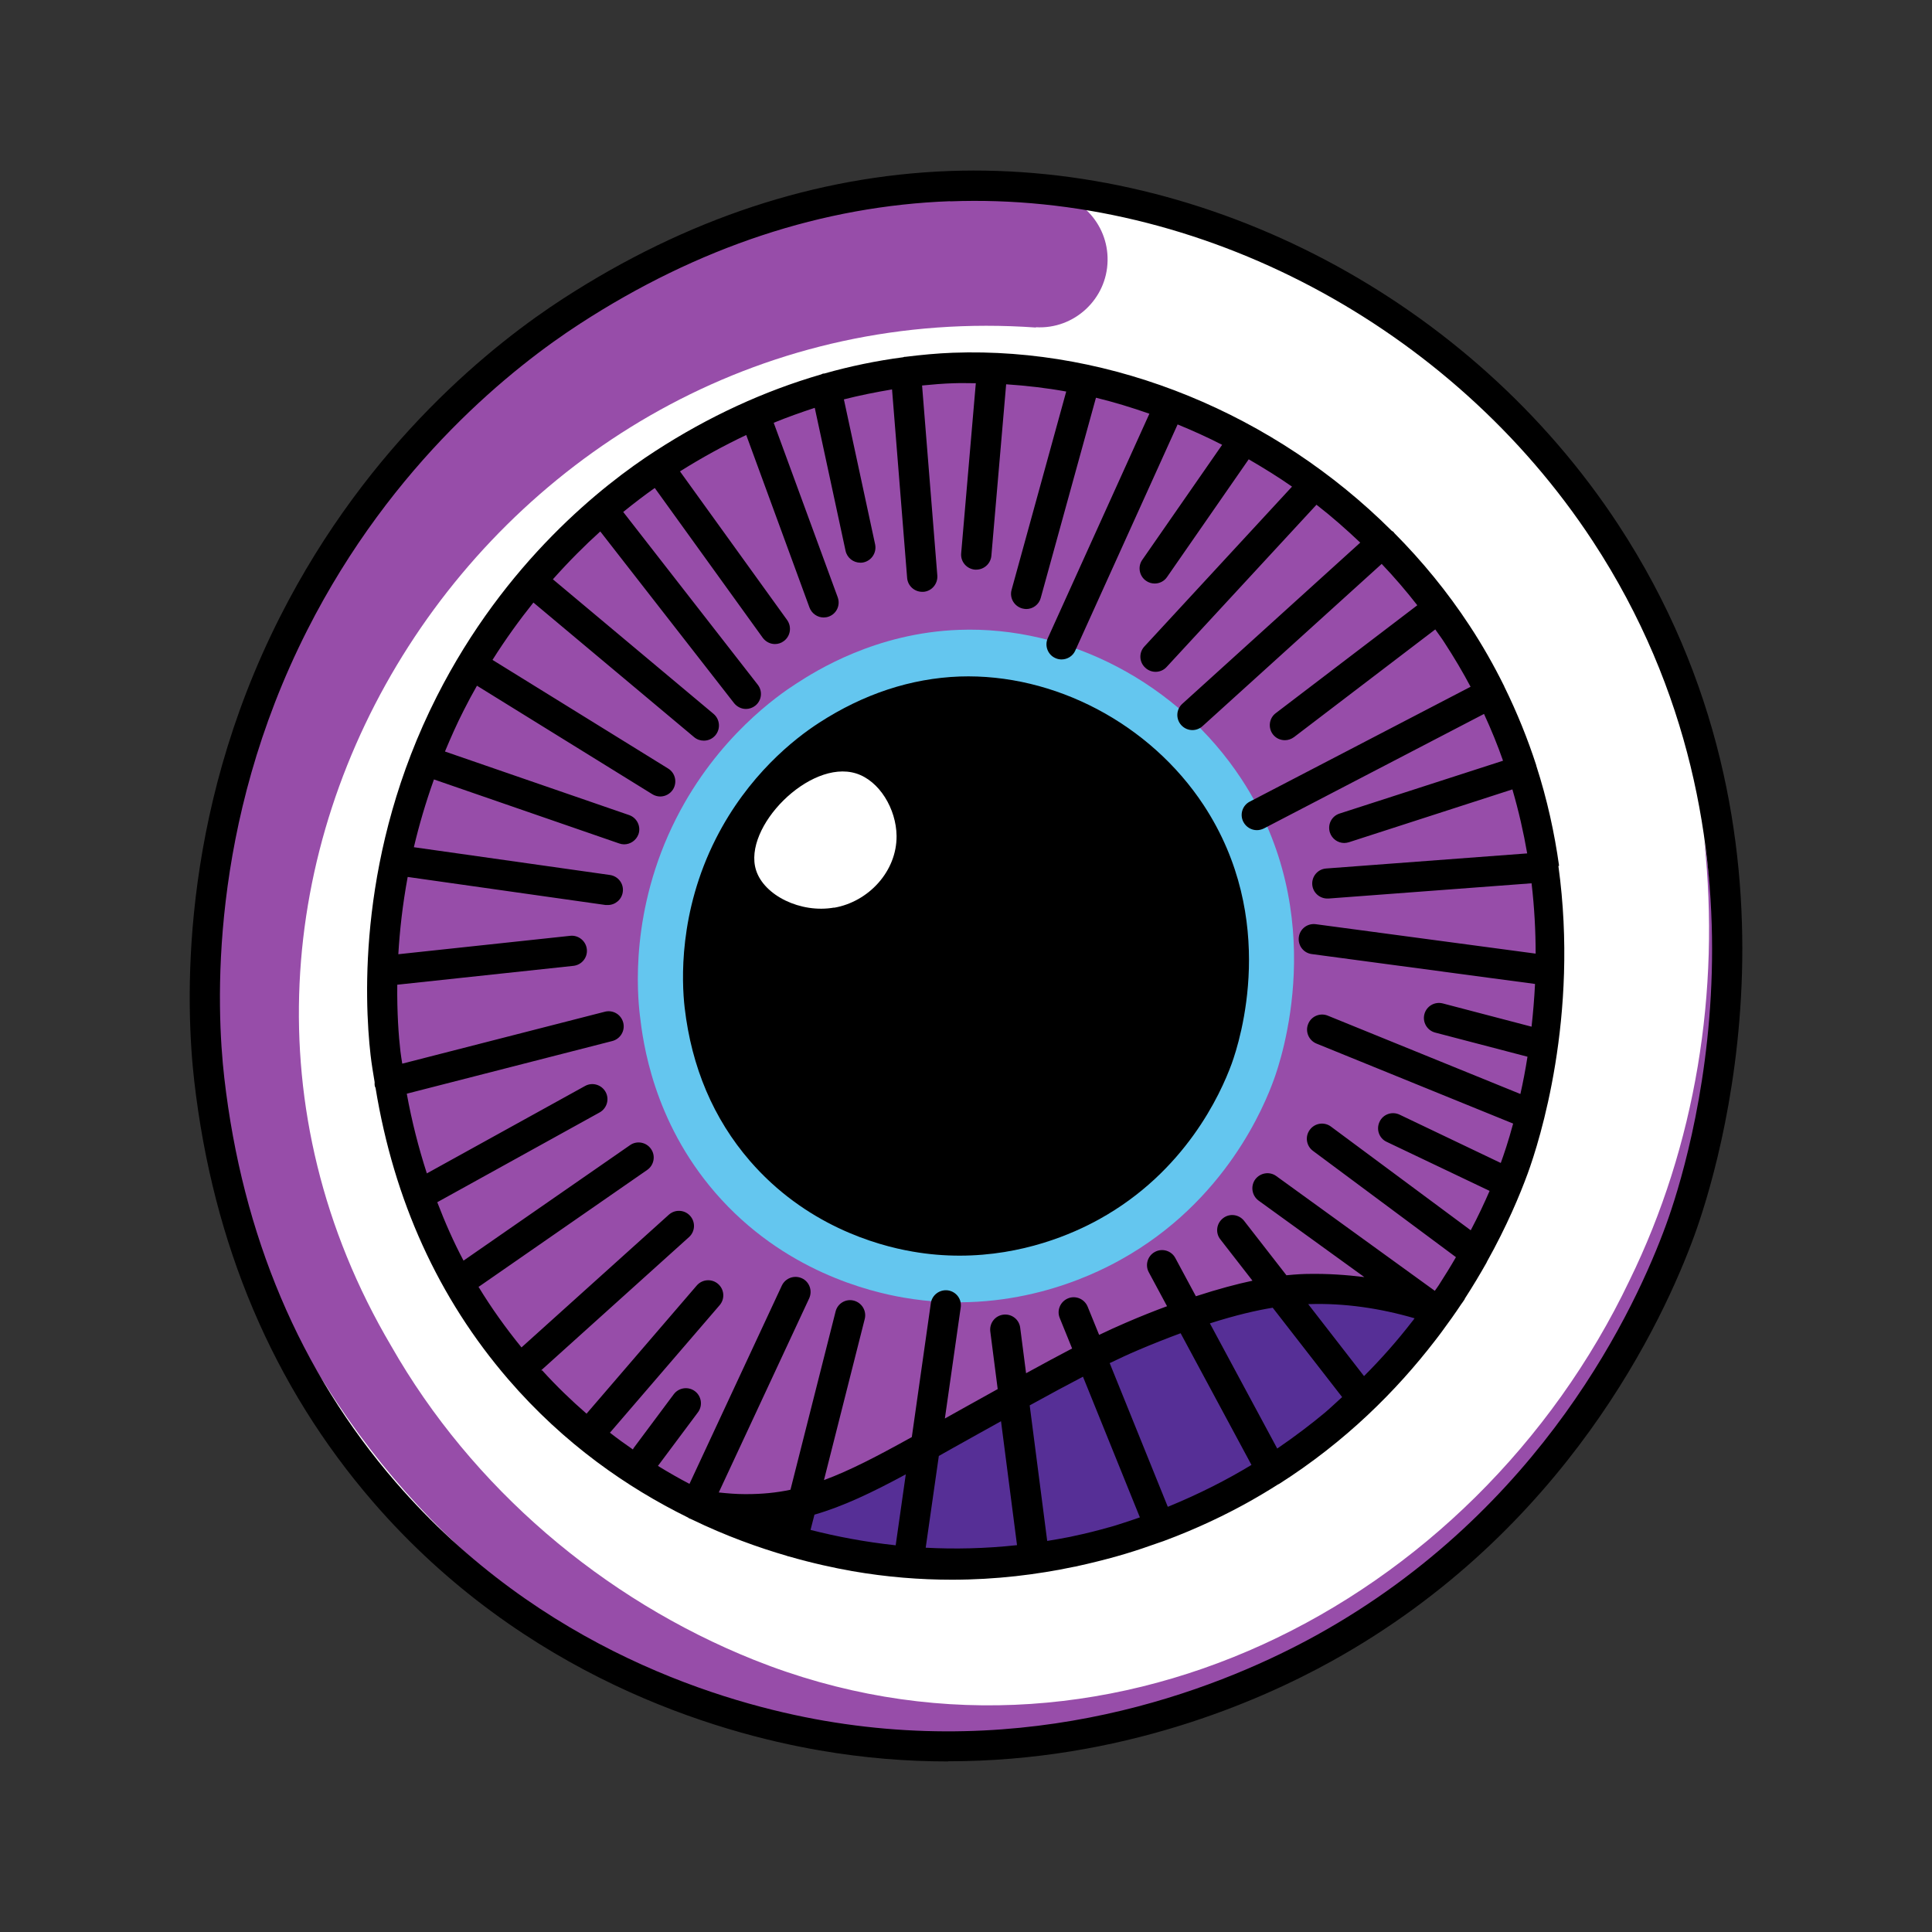
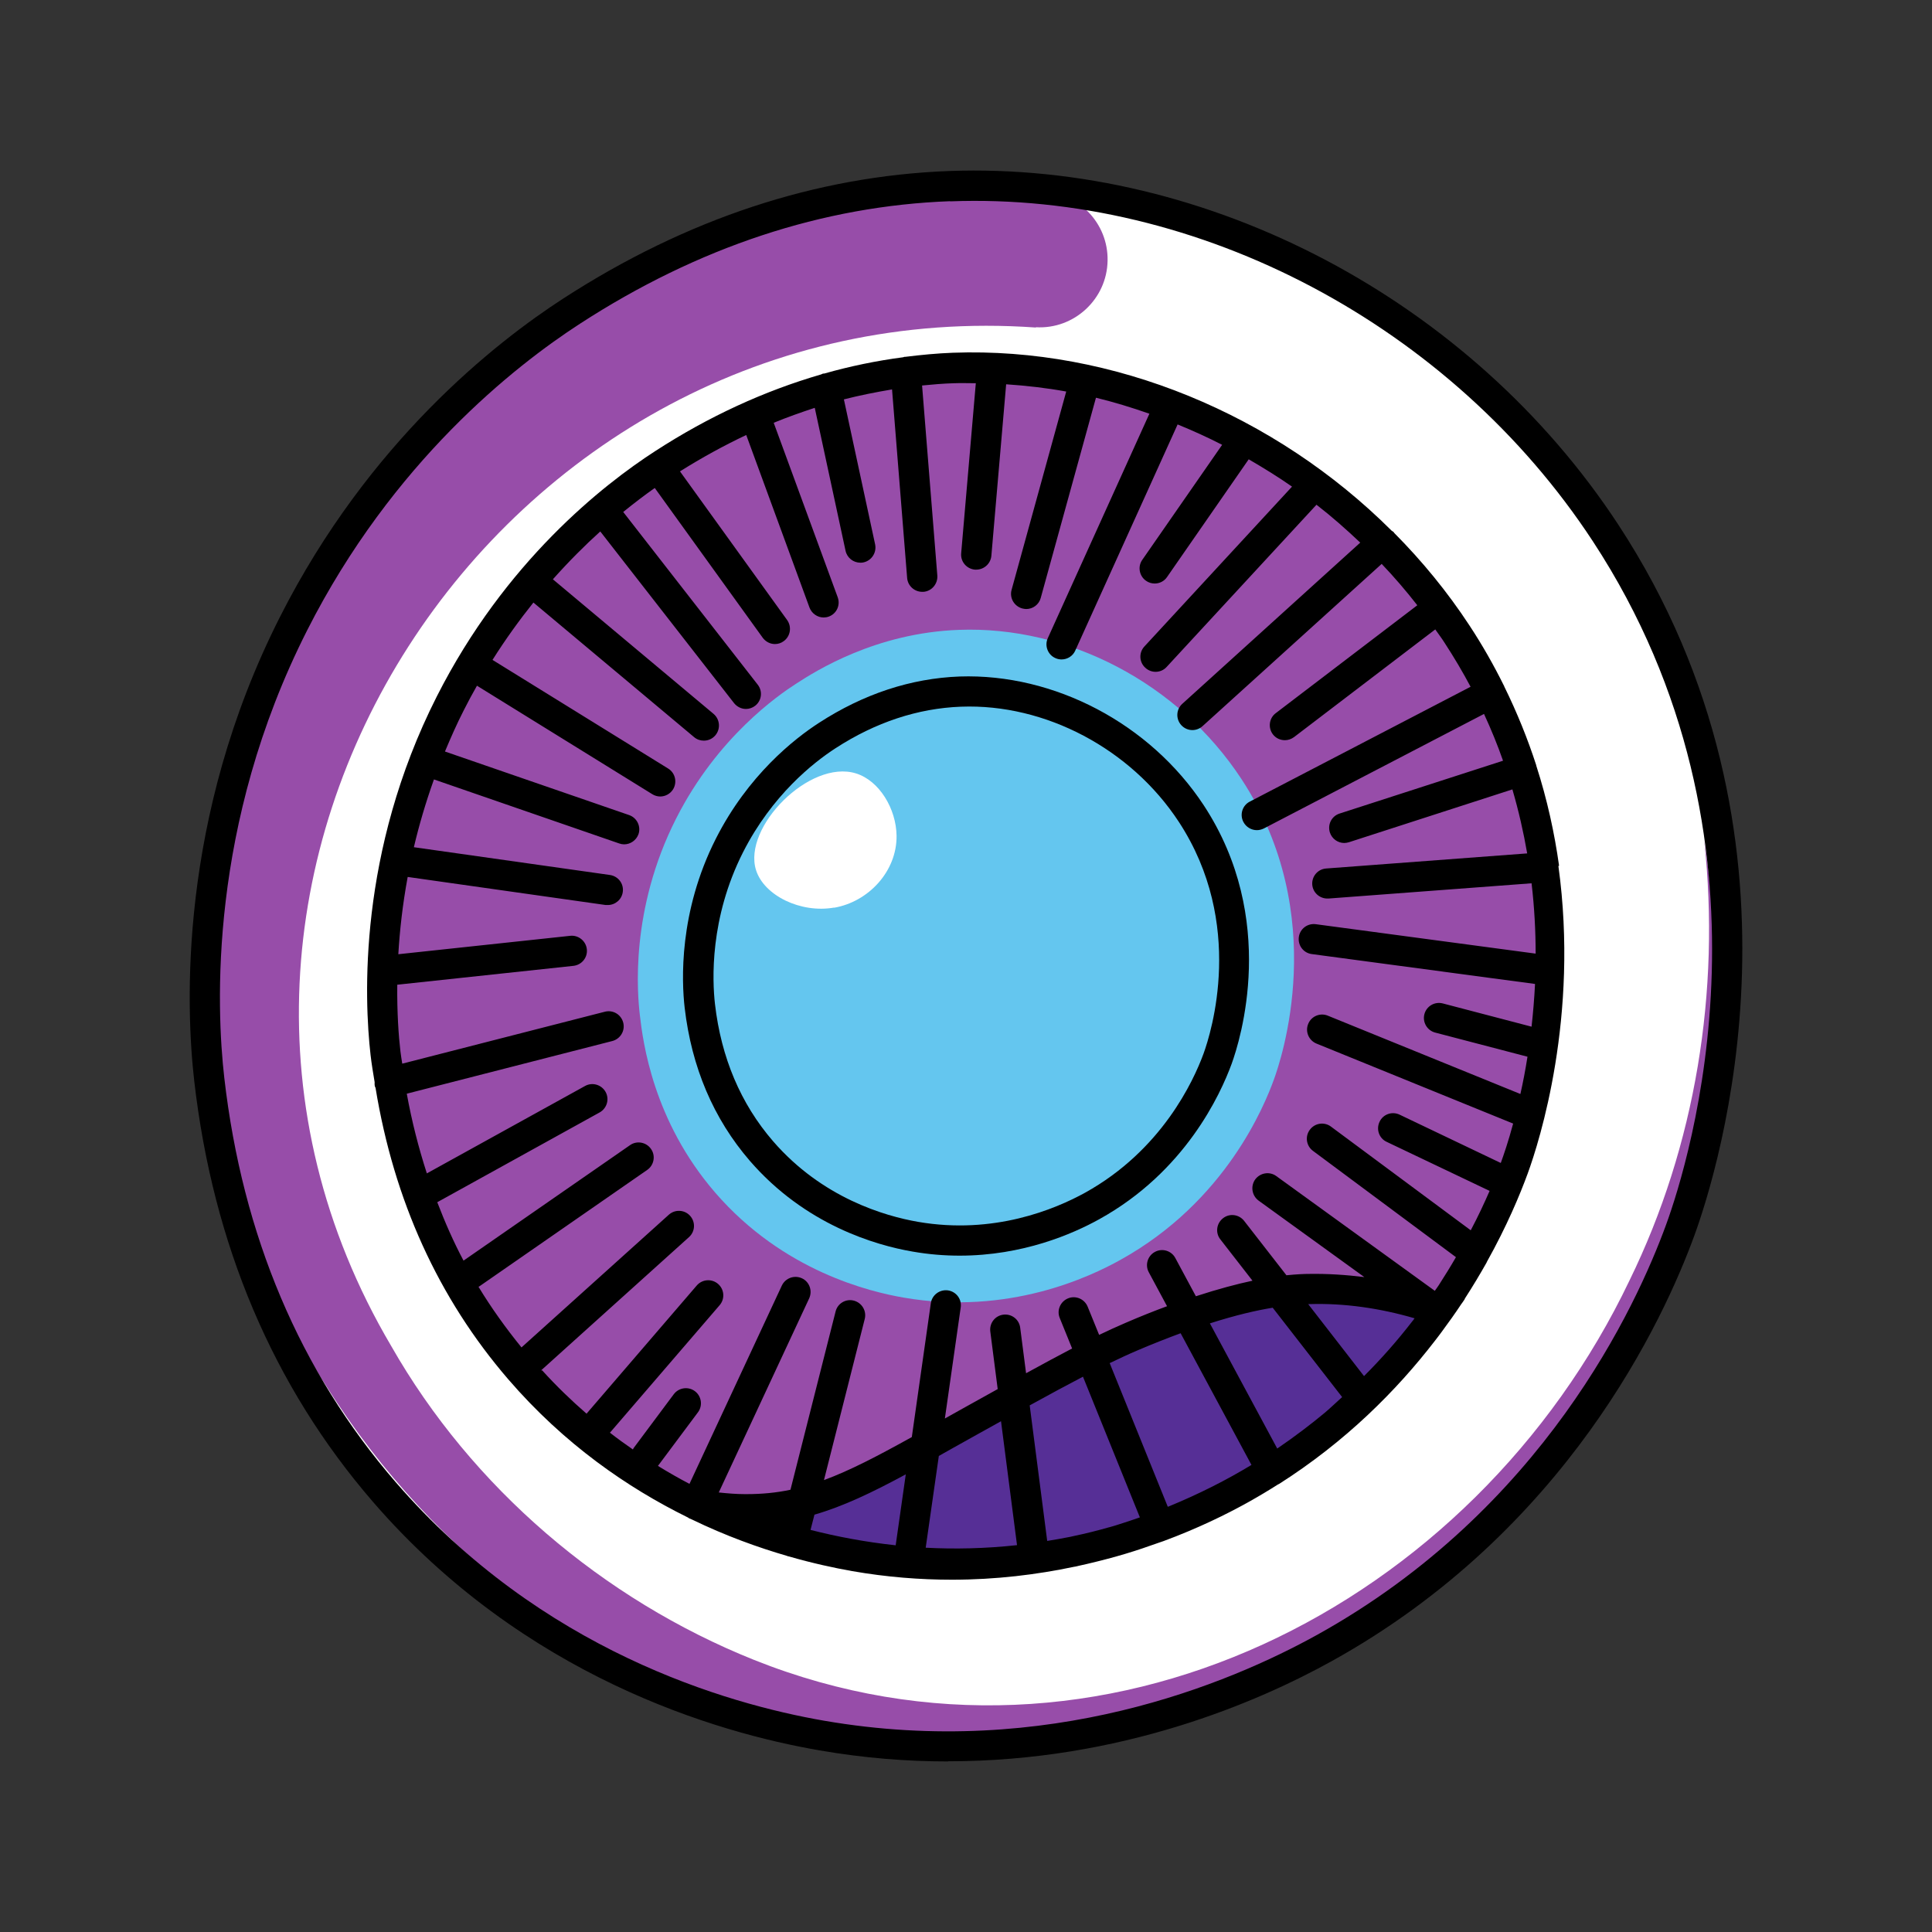
<svg xmlns="http://www.w3.org/2000/svg" id="Layer_1" data-name="Layer 1" version="1.1" viewBox="0 0 128 128">
  <rect x="0" y="0" width="128" height="128" fill="#333333" stroke="none" />
  <defs>
    <style>
      .cls-1 {
        fill: #974da9;
      }

      .cls-1, .cls-2, .cls-3, .cls-4, .cls-5 {
        stroke-width: 0px;
      }

      .cls-2 {
        fill: #000;
      }

      .cls-3 {
        fill: #64c6ef;
      }

      .cls-4 {
        fill: #562f96;
      }

      .cls-5 {
        fill: #fff;
      }
    </style>
  </defs>
  <path class="cls-5" d="M62.93,12.71c-12.64.47-21.78,6.22-24.86,8.22-2.64,1.71-11.97,8.1-18.28,20.55-7.09,13.97-5.91,26.82-5.55,29.99.48,4.21,2.02,16.15,11.5,27.12,10.42,12.05,23.7,15.15,28.76,16.02,16.01,2.77,28.44-3.18,33.07-5.76,16.13-8.94,22.01-23.65,23.42-27.52,1.04-2.85,8.68-25.06-4.93-45.82-9.68-14.75-26.58-23.42-43.14-22.8Z" />
  <path class="cls-1" d="M68.63,21.7C33.1,19.18,7.55,58.06,25.92,89.18c5.34,9.37,14.02,16.78,24.03,20.79,22.91,9.16,47.69-3.51,58.01-25.14,4.37-8.93,6.03-19.17,4.95-29.14,3.18,20.1-6.1,41.57-23.34,52.71-23.31,15.55-53.48,6.5-67.98-16.61-15.39-23.62-6.85-55.38,16.41-70.48,9.13-5.98,20.11-8.83,30.96-8.62,2.49.04,4.47,2.1,4.42,4.58-.04,2.54-2.21,4.56-4.75,4.41h0v.02Z" />
  <path class="cls-2" d="M62.82,116.7c-2.73,0-5.58-.22-8.56-.74-6.72-1.16-19.51-4.85-29.56-16.47-6.6-7.64-10.58-17.01-11.83-27.86-.55-4.8-1.1-17.39,5.69-30.78,5.86-11.57,14.27-18.17,18.77-21.08,8.14-5.27,16.74-8.11,25.55-8.44h0c17.19-.63,34.58,8.56,44.33,23.42,13.58,20.7,6.6,42.81,5.07,47.04-2.04,5.62-8.48,19.63-24.04,28.26-4.89,2.71-13.96,6.64-25.42,6.64h0ZM62.95,13.33h0c-8.44.31-16.7,3.04-24.53,8.12-4.32,2.8-12.42,9.16-18.07,20.31-6.54,12.9-6.02,25.03-5.49,29.65,1.2,10.44,5.01,19.45,11.35,26.78,9.64,11.15,21.92,14.69,28.38,15.81,14.86,2.57,26.84-2.46,32.66-5.68,14.98-8.3,21.17-21.79,23.14-27.2,1.48-4.06,8.19-25.35-4.86-45.26-9.37-14.29-26.09-23.15-42.58-22.52h0Z" />
  <path class="cls-1" d="M63.17,24.36c-9.77.36-16.83,4.81-19.21,6.35-2.04,1.32-9.25,6.26-14.13,15.88-5.48,10.8-4.57,20.73-4.29,23.18.37,3.25,1.56,12.48,8.89,20.96,8.05,9.31,18.32,11.71,22.23,12.38,12.37,2.14,21.98-2.46,25.56-4.45,12.47-6.91,17.01-18.28,18.1-21.27.8-2.2,6.71-19.37-3.81-35.41-7.48-11.4-20.54-18.1-33.34-17.62Z" />
  <path class="cls-3" d="M63.53,41.73c-5.49.2-9.45,2.7-10.79,3.57-1.15.74-5.2,3.52-7.94,8.92-3.08,6.07-2.57,11.64-2.41,13.02.21,1.82.88,7.01,4.99,11.77,4.52,5.23,10.29,6.58,12.49,6.96,6.95,1.2,12.35-1.38,14.36-2.5,7-3.88,9.56-10.27,10.17-11.95.45-1.24,3.77-10.88-2.14-19.89-4.2-6.41-11.54-10.17-18.73-9.9h0Z" />
-   <path class="cls-2" d="M63.62,45.82c-4.48.17-7.72,2.21-8.81,2.91-.94.61-4.24,2.87-6.48,7.28-2.51,4.95-2.1,9.51-1.97,10.63.17,1.49.72,5.72,4.08,9.61,3.69,4.27,8.4,5.37,10.19,5.68,5.67.98,10.08-1.13,11.72-2.04,5.72-3.17,7.8-8.38,8.3-9.76.37-1.01,3.08-8.88-1.75-16.24-3.43-5.23-9.42-8.3-15.29-8.08h.01Z" />
  <path class="cls-2" d="M63.58,83.19c-.99,0-2.04-.08-3.12-.27-2.45-.42-7.11-1.77-10.78-6.01-2.41-2.79-3.86-6.2-4.32-10.15-.2-1.75-.4-6.33,2.07-11.2,2.13-4.2,5.19-6.61,6.83-7.67,2.96-1.92,6.1-2.95,9.32-3.07h0c6.27-.21,12.61,3.12,16.17,8.53,4.95,7.54,2.41,15.59,1.85,17.13-.75,2.05-3.09,7.15-8.76,10.29-1.78.99-5.09,2.42-9.26,2.42ZM63.66,46.82h0c-2.85.11-5.65,1.03-8.3,2.75-1.47.95-4.21,3.11-6.13,6.89-2.22,4.38-2.04,8.5-1.86,10.07.41,3.54,1.7,6.59,3.84,9.07,3.26,3.77,7.42,4.97,9.61,5.35,5.03.87,9.09-.84,11.07-1.93,5.07-2.81,7.18-7.39,7.85-9.22.5-1.38,2.78-8.6-1.64-15.35-3.17-4.84-8.85-7.84-14.42-7.63h-.02Z" />
  <path class="cls-5" d="M55.26,60.14c2.27-.39,4.16-2.4,4.14-4.76-.02-1.79-1.14-3.66-2.69-4.14-3.07-.95-7.52,3.57-6.62,6.41.53,1.68,2.96,2.87,5.17,2.48h0Z" />
  <path class="cls-4" d="M95.86,86.81c-.49-1.8-7.82-2.1-14.38-.57-8.75,2.03-16.8,7.45-18.92,8.88-1.8,1.21-4.45,3.15-8.5,4.04-2.8.62-4.72.4-4.78.83-.12.79,5.95,3.25,12.64,3.65,0,0,11.56.69,25.37-8.34,2.57-1.68,4.12-3.25,6.53-5.7,2-2.02,2.13-2.46,2.04-2.8h0Z" />
  <path class="cls-2" d="M103.29,57.36h0v-.02c-.3-2.14-.78-4.36-1.51-6.62v-.02h0c-.56-1.73-1.26-3.47-2.12-5.22,0,0,0-.02-.01-.04,0,0-.02-.02-.02-.03-.66-1.33-1.41-2.66-2.28-3.98-1.45-2.21-3.13-4.26-4.98-6.12-.02-.02-.02-.05-.04-.06-.04-.04-.09-.06-.13-.09-7.72-7.7-18.45-12.18-29.07-11.79-1.05.04-2.1.14-3.14.27h-.06s-.07.02-.1.03c-1.76.23-3.5.59-5.23,1.08h-.07s-.09.04-.14.06c-3.75,1.09-7.42,2.77-10.97,5.07-3.47,2.24-9.96,7.34-14.48,16.26-5.23,10.32-4.81,20.04-4.39,23.75.07.61.17,1.2.27,1.8,0,.1-.01.19.02.29,0,.03.03.06.04.09,1.22,7.45,4.16,13.94,8.8,19.32h0c3.71,4.3,7.91,7.18,11.84,9.12h0s.05.03.08.04c0,0,.02.02.03.03l.21.09c2.25,1.09,4.4,1.86,6.33,2.42,0,0,.02.01.03.02h.04c1.59.46,3.03.77,4.22.98,2.29.4,4.5.57,6.6.57,2.93,0,5.65-.34,8.12-.86.04,0,.07-.01.11-.02.04,0,.08-.02.13-.03.87-.19,1.7-.4,2.5-.62.21-.06.42-.12.62-.18.77-.23,1.5-.48,2.2-.73.12-.04.24-.08.35-.12,2.27-.84,4.16-1.77,5.58-2.56.7-.39,1.37-.79,2.03-1.21h.02c4.45-2.83,7.81-6.21,10.34-9.49.16-.21.32-.41.47-.62.45-.61.88-1.21,1.27-1.8.08-.11.16-.22.23-.33.01-.02.02-.05.03-.07.53-.82,1-1.61,1.43-2.37h0s.01-.03.02-.05c1.33-2.38,2.19-4.45,2.7-5.84.79-2.16,3.41-10.4,2.04-20.37l.02-.03ZM35.85,90.79l9.8-8.83c.41-.37.44-1,.07-1.41s-1-.44-1.41-.07l-9.76,8.79c-1.04-1.28-2-2.62-2.85-4.02.02,0,.03-.01.05-.02l11.13-7.72c.45-.31.57-.94.25-1.39-.31-.45-.94-.57-1.39-.25l-11.03,7.65c-.66-1.24-1.23-2.54-1.74-3.87l10.76-5.95c.48-.27.66-.88.39-1.36s-.88-.66-1.36-.39l-10.48,5.79c-.55-1.7-1-3.46-1.33-5.28l13.62-3.49c.53-.14.86-.68.72-1.22s-.68-.86-1.22-.72l-13.42,3.44c-.04-.27-.09-.54-.12-.81-.12-1.02-.23-2.55-.21-4.42l11.67-1.25c.55-.06.95-.55.89-1.1s-.56-.95-1.1-.89l-11.39,1.22c.09-1.55.28-3.28.62-5.12l13.12,1.86h.14c.49,0,.92-.36.99-.86.08-.55-.3-1.05-.85-1.13l-12.99-1.84c.34-1.45.78-2.95,1.33-4.49l12.27,4.24c.11.04.22.06.33.06.41,0,.8-.26.95-.67.18-.52-.1-1.09-.62-1.27l-12.2-4.21c.38-.91.78-1.82,1.25-2.74.28-.56.57-1.09.87-1.62l11.62,7.19c.16.1.35.15.52.15.33,0,.66-.17.85-.47.29-.47.15-1.09-.32-1.38l-11.64-7.2c.87-1.38,1.79-2.65,2.71-3.8l10.65,8.92c.19.16.42.23.64.23.29,0,.57-.12.77-.36.35-.42.3-1.05-.12-1.41l-10.65-8.92c1.07-1.2,2.13-2.26,3.14-3.17l8.86,11.37c.2.25.49.39.79.39.21,0,.43-.07.61-.21.44-.34.51-.97.17-1.4l-8.91-11.44c.75-.61,1.45-1.14,2.09-1.59l7.15,9.92c.2.27.5.42.81.42.2,0,.41-.06.58-.19.45-.32.55-.95.23-1.4l-7.1-9.85c1.45-.91,2.91-1.71,4.39-2.41l4.19,11.43c.15.4.53.66.94.66.11,0,.23-.02.34-.06.52-.19.78-.76.59-1.28l-4.24-11.56c.9-.37,1.81-.69,2.72-.99l2.04,9.47c.1.47.52.79.98.79.07,0,.14,0,.21-.02.54-.12.88-.65.77-1.19l-2.07-9.61c1.06-.27,2.12-.48,3.19-.66l1,12.49c.04.52.48.92,1,.92h.08c.55-.04.96-.53.92-1.08l-1.01-12.59c.7-.07,1.41-.13,2.11-.15.48-.02.97,0,1.45,0l-.97,11.27c-.05.55.36,1.03.91,1.08h.09c.51,0,.95-.39,1-.91l.98-11.37c1.33.09,2.66.24,3.98.48l-3.62,13.14c-.15.53.17,1.08.7,1.23.09.02.18.04.27.04.44,0,.84-.29.96-.73l3.66-13.27c1.19.29,2.37.65,3.54,1.06l-6.73,14.87c-.23.5,0,1.1.5,1.32.13.06.27.09.41.09.38,0,.75-.22.91-.59l6.78-14.98c1,.41,1.98.85,2.95,1.35l-5.29,7.62c-.32.45-.2,1.08.25,1.39.17.12.37.18.57.18.32,0,.63-.15.82-.43l5.41-7.8c.98.57,1.94,1.16,2.87,1.81l-9.78,10.59c-.38.41-.35,1.04.06,1.41.19.18.44.27.68.27.27,0,.54-.11.73-.32l9.93-10.75c1.01.78,1.97,1.63,2.9,2.51l-11.79,10.68c-.41.37-.44,1-.07,1.41.2.22.47.33.74.33.24,0,.48-.09.67-.26l11.87-10.75c.83.87,1.62,1.79,2.36,2.74l-9.38,7.15c-.44.33-.52.96-.19,1.4.2.26.49.39.8.39.21,0,.42-.07.61-.21l9.35-7.13c.2.29.41.56.6.86.64.98,1.22,1.96,1.74,2.94l-14.63,7.61c-.49.25-.68.86-.42,1.35.18.34.53.54.89.54.16,0,.31-.04.46-.11l14.59-7.59c.48,1.04.9,2.07,1.26,3.1l-10.83,3.5c-.53.17-.81.73-.64,1.26.14.42.53.69.95.69.1,0,.21-.02.31-.05l10.83-3.5c.42,1.44.74,2.85.98,4.24l-13.32,1c-.55.04-.96.52-.92,1.07.04.52.48.92,1,.92h.08l13.45-1.01c.19,1.61.27,3.18.27,4.66l-14.57-1.95c-.55-.07-1.05.31-1.12.86s.31,1.05.86,1.12l14.79,1.98c-.05.99-.13,1.93-.23,2.83l-5.88-1.54c-.54-.14-1.08.18-1.22.71s.18,1.08.71,1.22l6.12,1.6c-.14.89-.3,1.72-.47,2.47l-12.76-5.19c-.51-.21-1.1.04-1.3.55-.21.51.04,1.09.55,1.3l13.03,5.3c-.32,1.19-.63,2.09-.82,2.61l-6.7-3.2c-.5-.24-1.1-.03-1.33.47-.24.5-.03,1.1.47,1.33l6.82,3.25c-.34.78-.75,1.67-1.25,2.61l-9.26-6.87c-.44-.33-1.07-.24-1.4.21-.33.44-.24,1.07.21,1.4l9.47,7.04c-.35.61-.73,1.22-1.14,1.86-.08.13-.18.25-.26.37l-10.5-7.6c-.45-.33-1.07-.22-1.4.22-.32.45-.22,1.07.22,1.4l7.01,5.07c-1.22-.15-2.43-.23-3.65-.21-.32,0-.82.02-1.51.09l-2.8-3.6c-.34-.44-.97-.52-1.4-.18-.44.34-.52.97-.18,1.4l2.13,2.74c-1.03.22-2.28.55-3.75,1.03l-1.36-2.53c-.26-.49-.87-.67-1.35-.41-.49.26-.67.87-.41,1.35l1.21,2.25c-.84.31-1.75.67-2.72,1.09-.58.25-1.16.51-1.78.81l-.76-1.87c-.21-.51-.79-.76-1.3-.55s-.76.79-.55,1.3l.82,2.02c-.9.47-1.9,1.01-3.05,1.64l-.39-3.02c-.07-.55-.57-.93-1.12-.86s-.93.57-.86,1.12l.49,3.81c-.72.4-1.48.82-2.32,1.29l-1.18.66,1.05-7.36c.08-.55-.3-1.05-.85-1.13-.54-.07-1.05.3-1.13.85l-1.26,8.87c-2.29,1.27-4.11,2.22-5.82,2.85l2.7-10.67c.14-.54-.19-1.08-.72-1.22-.54-.14-1.08.19-1.21.72l-2.99,11.81c-.94.2-1.89.29-2.92.29h-.1c-.58,0-1.15-.05-1.73-.11l5.99-12.86c.23-.5.02-1.1-.48-1.33s-1.09-.02-1.33.48l-6.12,13.14c-.69-.36-1.39-.76-2.09-1.19l2.65-3.55c.33-.44.24-1.07-.2-1.4-.44-.33-1.07-.24-1.4.2l-2.67,3.58s-.02.06-.04.08c-.51-.35-1.02-.72-1.52-1.11l7.27-8.45c.36-.42.31-1.05-.11-1.41-.42-.36-1.05-.31-1.41.11l-7.3,8.49c-1-.87-1.99-1.82-2.94-2.87h-.07ZM73.5,101.18c-.77.22-1.56.42-2.38.59-.13.03-.25.06-.38.08-.46.09-.91.17-1.36.24l-1.16-8.98c1.36-.75,2.51-1.37,3.53-1.9l3.77,9.32c-.44.15-.89.31-1.35.45-.22.07-.43.14-.66.2h0ZM59.34,102.38c-2.04-.22-3.92-.58-5.64-1.02l.26-1.01c1.9-.55,3.79-1.45,6.05-2.67l-.67,4.71h0ZM62.2,96.46c.31-.18.63-.35.96-.54l1.54-.86c.57-.32,1.11-.62,1.62-.9l1.06,8.21c-2.11.23-4.14.27-6.05.17,0,0,.87-6.08.87-6.08ZM82.92,97.05c-1.63.99-3.49,1.94-5.55,2.78l-3.85-9.52c.63-.3,1.22-.58,1.81-.83,1.05-.45,2-.82,2.89-1.15l4.69,8.72h.01ZM80.15,87.68c1.75-.56,3.12-.87,4.17-1.04l4.6,5.92c-.38.34-.75.7-1.14,1.03-.9.75-1.96,1.56-3.16,2.38l-4.46-8.29h0ZM90.37,91.17l-3.7-4.77h.08c2.33-.07,4.67.27,6.97.94-.05.07-.1.14-.16.21-.99,1.28-2.05,2.48-3.19,3.62Z" />
</svg>